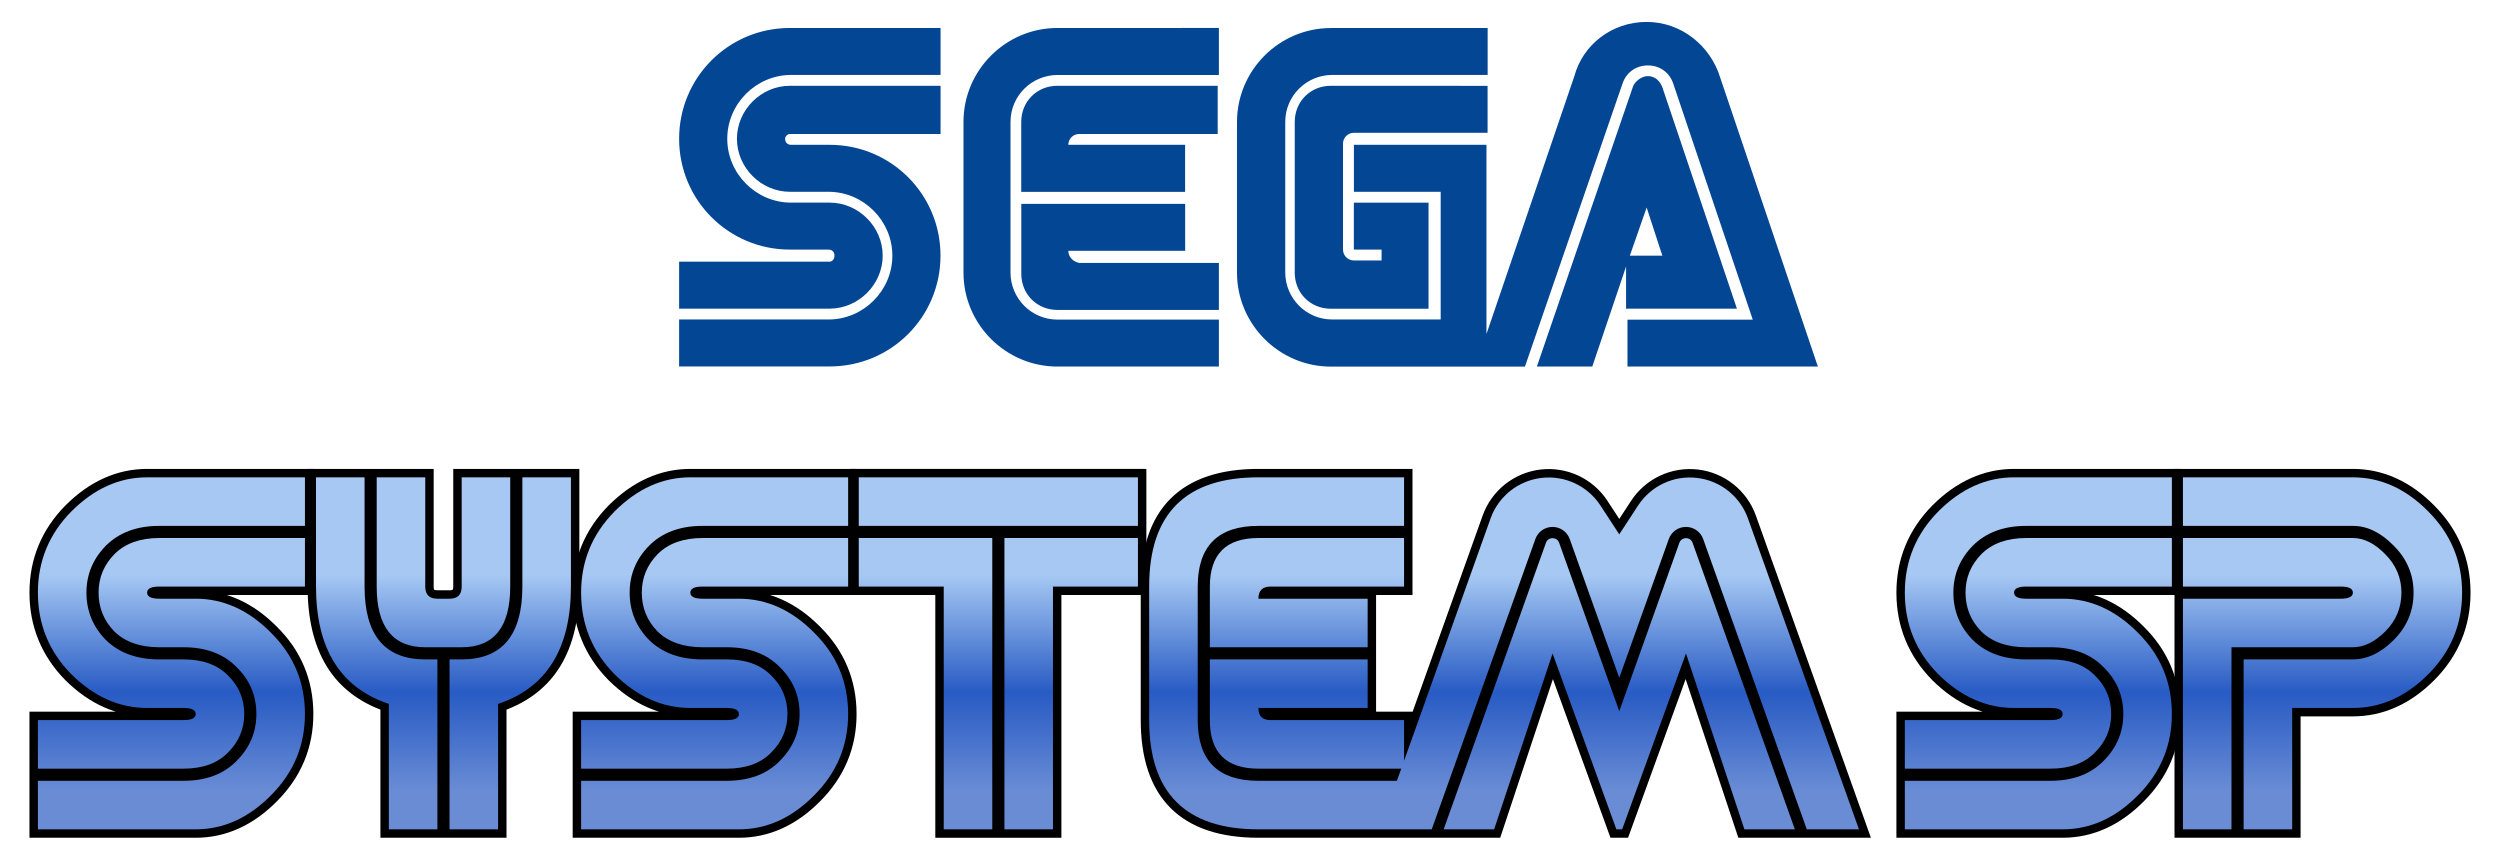
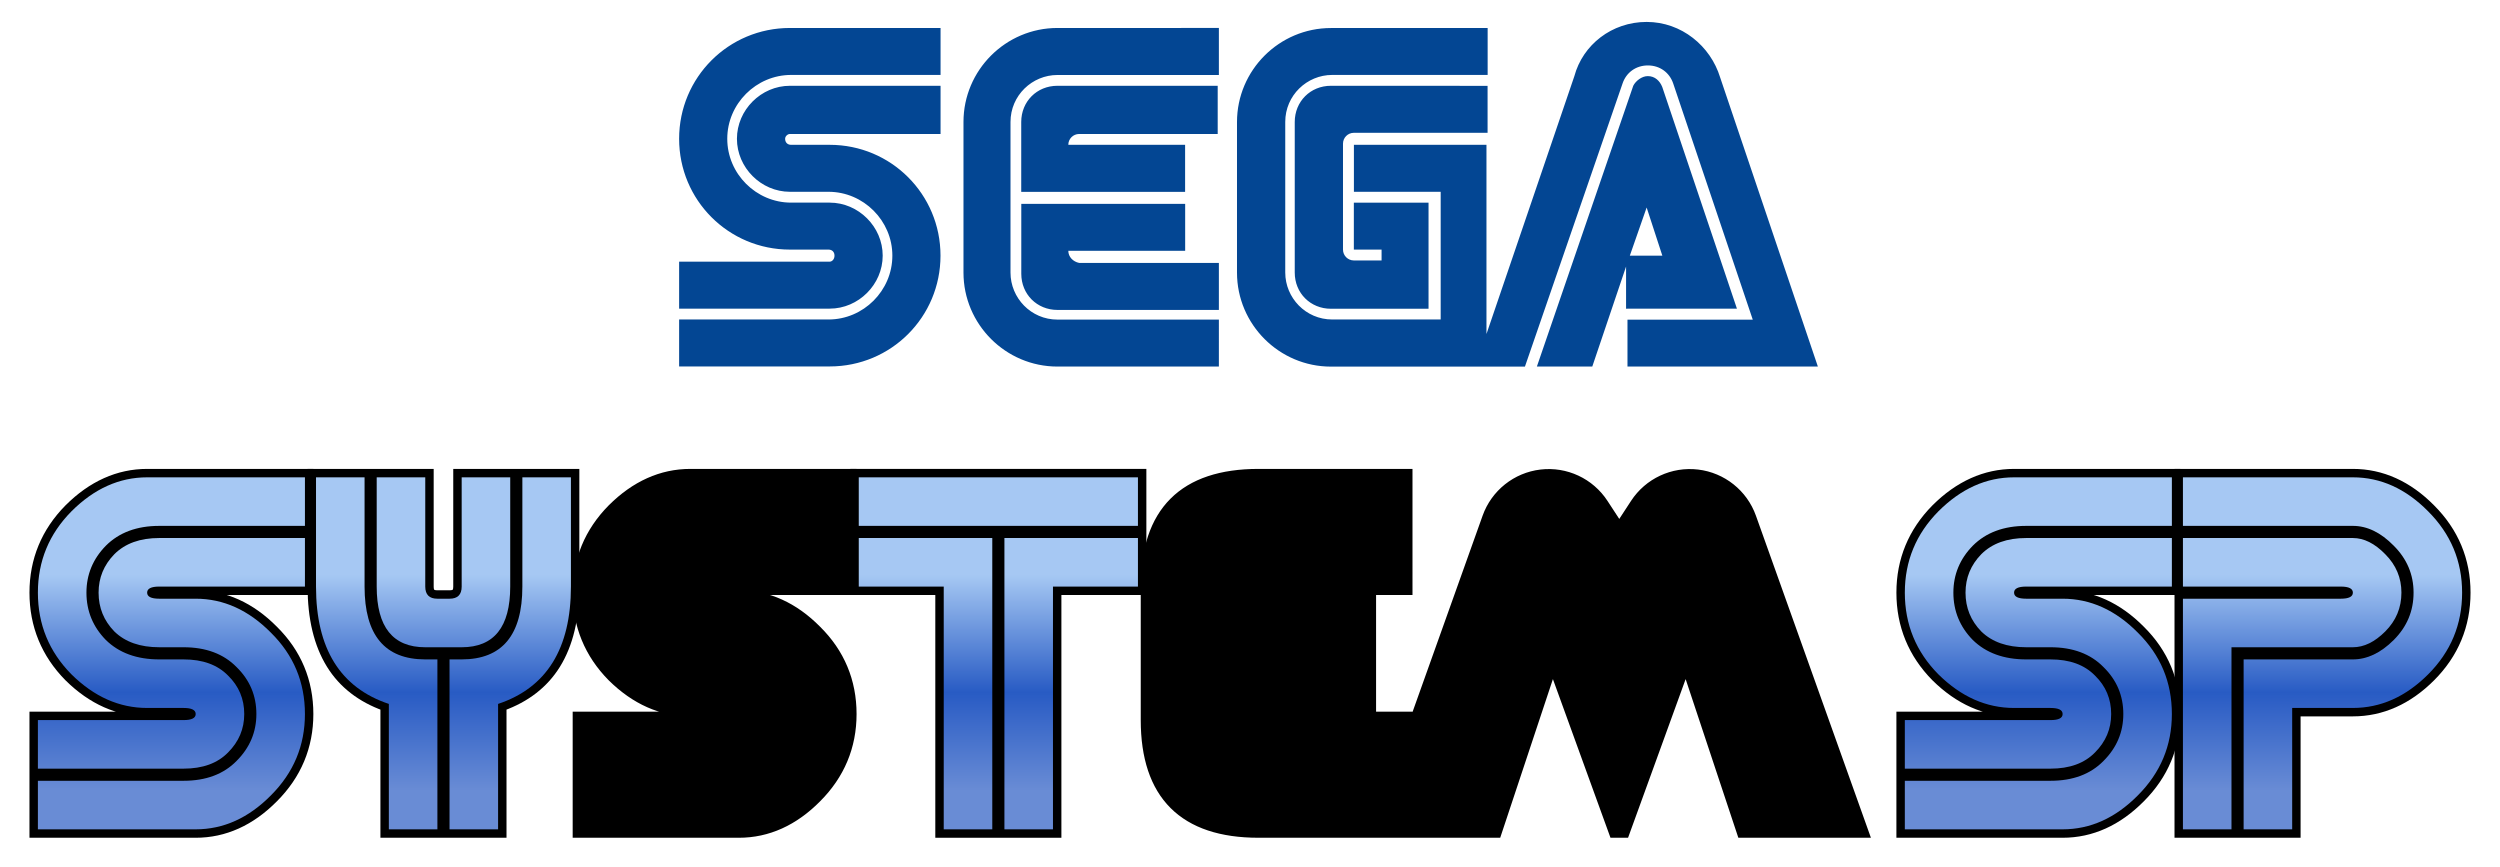
<svg xmlns="http://www.w3.org/2000/svg" xmlns:ns1="http://www.inkscape.org/namespaces/inkscape" xmlns:ns2="http://sodipodi.sourceforge.net/DTD/sodipodi-0.dtd" xmlns:xlink="http://www.w3.org/1999/xlink" width="890.73mm" height="308.986mm" viewBox="0 0 890.73 308.986" version="1.1" id="svg1" ns1:version="1.4 (86a8ad7, 2024-10-11)" xml:space="preserve" ns2:docname="systemsp.svg">
  <ns2:namedview id="namedview1" pagecolor="#ffffff" bordercolor="#000000" borderopacity="0.25" ns1:showpageshadow="2" ns1:pageopacity="0.0" ns1:pagecheckerboard="true" ns1:deskcolor="#d1d1d1" ns1:document-units="mm" ns1:zoom="0.58236858" ns1:cx="1734.2968" ns1:cy="679.12317" ns1:window-width="3840" ns1:window-height="2066" ns1:window-x="-11" ns1:window-y="-11" ns1:window-maximized="1" ns1:current-layer="svg1" />
  <defs id="defs1">
    <linearGradient id="linearGradient66" ns1:collect="always">
      <stop style="stop-color:#a6c8f3;stop-opacity:1;" offset="0" id="stop64" />
      <stop style="stop-color:#285bc3;stop-opacity:1;" offset="0.493" id="stop65" />
      <stop style="stop-color:#285bc3;stop-opacity:1;" offset="0.662" id="stop67" />
      <stop style="stop-color:#698cd5;stop-opacity:1;" offset="1" id="stop66" />
    </linearGradient>
    <linearGradient id="linearGradient36" ns1:collect="always">
      <stop style="stop-color:#a6c8f3;stop-opacity:1;" offset="0" id="stop36" />
      <stop style="stop-color:#285bc4;stop-opacity:1;" offset="0.545" id="stop38" />
      <stop style="stop-color:#698cd5;stop-opacity:1;" offset="1" id="stop37" />
    </linearGradient>
    <marker id="DistanceX" orient="auto" refX="0" refY="0" style="overflow:visible">
-       <path d="M 3,-3 -3,3 M 0,-5 V 5" style="stroke:#000000;stroke-width:0.5" id="path1" />
-     </marker>
+       </marker>
    <pattern id="Hatch" patternUnits="userSpaceOnUse" width="8" height="8" x="0" y="0">
      <path d="M8 4 l-4,4" stroke="#000000" stroke-width="0.25" linecap="square" id="path2" />
      <path d="M6 2 l-4,4" stroke="#000000" stroke-width="0.25" linecap="square" id="path3" />
      <path d="M4 0 l-4,4" stroke="#000000" stroke-width="0.25" linecap="square" id="path4" />
    </pattern>
    <symbol id="*Model_Space" />
    <symbol id="*Paper_Space" />
    <symbol id="*Paper_Space0" />
    <linearGradient ns1:collect="always" xlink:href="#linearGradient66" id="linearGradient37" x1="434.381" y1="34.757" x2="434.381" y2="111.644" gradientUnits="userSpaceOnUse" />
    <linearGradient ns1:collect="always" xlink:href="#linearGradient36" id="linearGradient58" gradientUnits="userSpaceOnUse" x1="434.381" y1="34.757" x2="434.381" y2="111.644" />
    <linearGradient ns1:collect="always" xlink:href="#linearGradient36" id="linearGradient59" gradientUnits="userSpaceOnUse" x1="434.381" y1="34.757" x2="434.381" y2="111.644" />
    <linearGradient ns1:collect="always" xlink:href="#linearGradient36" id="linearGradient60" gradientUnits="userSpaceOnUse" x1="434.381" y1="34.757" x2="434.381" y2="111.644" />
    <linearGradient ns1:collect="always" xlink:href="#linearGradient36" id="linearGradient61" gradientUnits="userSpaceOnUse" x1="434.381" y1="34.757" x2="434.381" y2="111.644" />
    <linearGradient ns1:collect="always" xlink:href="#linearGradient36" id="linearGradient62" gradientUnits="userSpaceOnUse" x1="434.381" y1="34.757" x2="434.381" y2="111.644" />
    <linearGradient ns1:collect="always" xlink:href="#linearGradient36" id="linearGradient63" gradientUnits="userSpaceOnUse" x1="434.381" y1="34.757" x2="434.381" y2="111.644" />
    <linearGradient ns1:collect="always" xlink:href="#linearGradient36" id="linearGradient64" gradientUnits="userSpaceOnUse" x1="434.381" y1="34.757" x2="434.381" y2="111.644" />
  </defs>
  <g id="g44" ns1:label="SystemSP_OutlineOuter" style="display:none;fill:#ffffff;fill-opacity:1;stroke:#ffffff;stroke-width:24;stroke-linecap:round;stroke-linejoin:round;stroke-miterlimit:0;stroke-dasharray:none;stroke-opacity:1" transform="translate(13.5,170.068)">
-     <path id="path57" style="-inkscape-font-specification:NiseSega;stroke:none;paint-order:fill markers stroke" d="m 38.924,-13.5 c -12.862,0 -24.95,5.506 -34.732,14.576 L 4.852,0.689 A 12.001,12.001 0 0 0 2.396,2.596 12.001,12.001 0 0 0 0.539,5.002 L 1.121,4.004 C -8.273,14.161 -13.5,27.228 -13.5,41.086 c 0,11.838 3.785,23.086 10.685,32.455 A 12.001,12.001 0 0 0 -13.5,84.996 v 20.564 0.793 20.564 A 12.001,12.001 0 0 0 -1.5,138.918 h 57.723 c 13.6,0 26.419,-6.023 36.381,-16.09 10.304,-10.316 16.041,-23.986 16.041,-38.494 0,-11.843 -3.839,-23.087 -10.816,-32.4 A 12.001,12.001 0 0 0 108.645,40.424 V 19.858 19.064 -1.5 A 12.001,12.001 0 0 0 96.644,-13.5 Z m 53.599,59.256 0.1,0.098 c -0.014,-0.014 -0.031,-0.025 -0.045,-0.039 -0.019,-0.019 -0.036,-0.039 -0.055,-0.058 z M 1.522,78.756 c 0.289,0.306 0.545,0.637 0.842,0.937 L 1.809,79.139 Z" ns1:label="S" />
    <path id="path55" style="-inkscape-font-specification:NiseSega;stroke:none;paint-order:fill markers stroke" d="M 97.594,-13.5 A 12.001,12.001 0 0 0 85.594,-1.5 V 38.924 c 0,12.812 2.505,24.466 8.515,34.149 4.289,6.911 10.354,12.385 17.432,16.312 v 37.533 a 12.001,12.001 0 0 0 12,12 h 21.625 1.32 18.979 a 12.001,12.001 0 0 0 12,-12 V 89.385 c 7.078,-3.928 13.142,-9.401 17.431,-16.312 6.009,-9.682 8.518,-21.336 8.518,-34.149 V -1.5 a 12.001,12.001 0 0 0 -12,-12 h -19.507 -0.793 -21.623 a 12.001,12.001 0 0 0 -4.986,2.067 12.001,12.001 0 0 0 -4.988,-2.067 h -21.623 -0.793 z" ns1:label="Y" />
-     <path id="path53" style="-inkscape-font-specification:NiseSega;stroke:none;paint-order:fill markers stroke" d="m 232.465,-13.5 c -12.793,0 -24.817,5.457 -34.573,14.439 l 0.969,-0.51 a 12.001,12.001 0 0 0 -2.928,2.168 12.001,12.001 0 0 0 -1.978,2.623 l 0.629,-1.131 c -9.345,10.145 -14.545,23.176 -14.545,36.996 0,11.838 3.788,23.084 10.687,32.453 a 12.001,12.001 0 0 0 -10.687,11.457 v 20.564 0.793 20.564 a 12.001,12.001 0 0 0 12,12 h 57.723 c 13.603,0 26.425,-6.026 36.388,-16.098 10.299,-10.316 16.035,-23.982 16.035,-38.487 0,-11.843 -3.839,-23.087 -10.816,-32.4 A 12.001,12.001 0 0 0 302.185,40.424 V 19.858 19.064 -1.5 A 12.001,12.001 0 0 0 290.186,-13.5 Z m 53.599,59.256 0.1,0.098 c -0.014,-0.014 -0.031,-0.025 -0.045,-0.039 -0.019,-0.019 -0.036,-0.039 -0.055,-0.058 z m -91.049,32.949 c 0.305,0.323 0.573,0.671 0.887,0.988 a 12.001,12.001 0 0 0 0.08,0.078 12.001,12.001 0 0 0 0.025,0.029 l -0.635,-0.602 z m 1.014,1.117 c 0.009,0.009 0.02,0.014 0.029,0.023 a 12.001,12.001 0 0 0 0.115,0.113 z" ns1:label="S" />
+     <path id="path53" style="-inkscape-font-specification:NiseSega;stroke:none;paint-order:fill markers stroke" d="m 232.465,-13.5 c -12.793,0 -24.817,5.457 -34.573,14.439 l 0.969,-0.51 a 12.001,12.001 0 0 0 -2.928,2.168 12.001,12.001 0 0 0 -1.978,2.623 l 0.629,-1.131 c -9.345,10.145 -14.545,23.176 -14.545,36.996 0,11.838 3.788,23.084 10.687,32.453 a 12.001,12.001 0 0 0 -10.687,11.457 a 12.001,12.001 0 0 0 12,12 h 57.723 c 13.603,0 26.425,-6.026 36.388,-16.098 10.299,-10.316 16.035,-23.982 16.035,-38.487 0,-11.843 -3.839,-23.087 -10.816,-32.4 A 12.001,12.001 0 0 0 302.185,40.424 V 19.858 19.064 -1.5 A 12.001,12.001 0 0 0 290.186,-13.5 Z m 53.599,59.256 0.1,0.098 c -0.014,-0.014 -0.031,-0.025 -0.045,-0.039 -0.019,-0.019 -0.036,-0.039 -0.055,-0.058 z m -91.049,32.949 c 0.305,0.323 0.573,0.671 0.887,0.988 a 12.001,12.001 0 0 0 0.08,0.078 12.001,12.001 0 0 0 0.025,0.029 l -0.635,-0.602 z m 1.014,1.117 c 0.009,0.009 0.02,0.014 0.029,0.023 a 12.001,12.001 0 0 0 0.115,0.113 z" ns1:label="S" />
    <path id="path51" style="-inkscape-font-specification:NiseSega;stroke:none;paint-order:fill markers stroke" d="m 290.969,-13.5 a 12.001,12.001 0 0 0 -12,12 v 21.623 0.793 19.508 a 12.001,12.001 0 0 0 12,12 h 18.273 v 74.494 a 12.001,12.001 0 0 0 12,12 h 21.625 0.793 19.506 a 12.001,12.001 0 0 0 12,-12 V 52.424 h 18.273 A 12.001,12.001 0 0 0 405.44,40.424 V 20.916 20.123 -1.5 A 12.001,12.001 0 0 0 393.439,-13.5 Z" ns1:label="T" />
    <path id="path49" style="-inkscape-font-specification:NiseSega;stroke:none;paint-order:fill markers stroke" d="m 434.861,-13.5 c -15.238,0 -29.063,4.006 -38.74,13.683 C 386.444,9.86 382.437,23.685 382.437,38.924 v 47.572 c 0,15.238 4.008,29.06 13.684,38.737 9.677,9.677 23.502,13.685 38.74,13.685 h 43.172 8.725 10.389 0.523 22.255 a 12.001,12.001 0 0 0 11.389,-8.217 l 8.91,-26.82 9.846,27.131 a 12.001,12.001 0 0 0 11.279,7.907 h 4.163 a 12.001,12.001 0 0 0 11.279,-7.907 l 9.848,-27.133 8.908,26.822 a 12.001,12.001 0 0 0 11.389,8.217 h 22.254 4.23 17.537 a 12.001,12.001 0 0 0 11.301,-16.035 L 622.002,10.117 c -4.525,-12.674 -15.893,-21.734 -29.258,-23.316 -10.948,-1.296 -21.712,2.662 -29.313,10.308 -7.601,-7.646 -18.366,-11.605 -29.314,-10.308 -13.365,1.583 -24.733,10.64 -29.258,23.316 L 500.258,23.008 V 20.916 20.123 -1.5 A 12.001,12.001 0 0 0 488.258,-13.5 Z m 55.156,65.196 -2.733,7.652 v -6.924 h 0.973 a 12.001,12.001 0 0 0 1.76,-0.728 z" ns1:label="EM" />
    <path id="path47" style="-inkscape-font-specification:NiseSega;stroke:none;paint-order:fill markers stroke" d="m 704.098,-13.5 c -12.792,0 -24.812,5.455 -34.566,14.435 l 0.963,-0.505 a 12.001,12.001 0 0 0 -2.926,2.168 12.001,12.001 0 0 0 -1.98,2.623 l 0.625,-1.125 c -9.341,10.145 -14.539,23.173 -14.539,36.99 0,11.838 3.785,23.086 10.685,32.455 a 12.001,12.001 0 0 0 -10.685,11.455 v 20.564 0.793 20.564 a 12.001,12.001 0 0 0 12,12 h 57.723 c 13.603,0 26.425,-6.026 36.388,-16.098 10.299,-10.316 16.034,-23.982 16.034,-38.487 0,-11.843 -3.839,-23.087 -10.816,-32.4 a 12.001,12.001 0 0 0 10.816,-11.51 V 19.858 19.064 -1.5 a 12.001,12.001 0 0 0 -12,-12 z m 53.601,59.256 0.098,0.098 c -0.012,-0.012 -0.026,-0.019 -0.037,-0.031 -0.021,-0.021 -0.039,-0.045 -0.06,-0.067 z m -91.056,32.94 c 0.307,0.326 0.578,0.678 0.895,0.998 a 12.001,12.001 0 0 0 0.082,0.082 12.001,12.001 0 0 0 0.031,0.035 c 0.011,0.011 0.024,0.019 0.035,0.029 a 12.001,12.001 0 0 0 0.121,0.119 l -0.156,-0.148 -0.644,-0.611 z" ns1:label="S" />
    <path id="path45" style="-inkscape-font-specification:NiseSega;stroke:none;paint-order:fill markers stroke" d="m 762.762,-13.5 a 12.001,12.001 0 0 0 -12,12 v 19.506 0.793 22.949 0.793 84.377 a 12.001,12.001 0 0 0 12,12 h 21.623 1.322 18.976 a 12.001,12.001 0 0 0 12,-12 V 95.67 h 8.125 c 13.57,0 26.38,-5.941 36.359,-15.92 10.338,-10.338 16.063,-24.076 16.063,-38.664 0,-14.505 -5.733,-28.172 -16.033,-38.488 -9.963,-10.071 -22.785,-16.098 -36.388,-16.098 z" ns1:label="P" />
  </g>
  <g id="g21" ns1:label="SystemSP_OutlineInner" style="display:inline;fill:#000000;fill-opacity:1;stroke:#000000;stroke-width:5;stroke-dasharray:none" transform="translate(13.5,170.068)">
    <path id="path22" style="-inkscape-font-specification:NiseSega;display:inline;fill:#000000;fill-opacity:1;stroke:#000000;stroke-width:3;stroke-linecap:square;stroke-miterlimit:8;stroke-dasharray:none;stroke-opacity:1;paint-order:fill markers stroke" d="m 38.924,-1.5 c -10.307,0 -19.73,4.259 -28.019,12.549 l -0.002,0.004 -0.004,0.002 C 2.677,19.375 -1.5,29.487 -1.5,41.086 c 0,11.692 4.175,21.851 12.399,30.174 l 0.006,0.006 0.006,0.008 c 8.291,8.192 17.711,12.396 28.013,12.396 h 12.973 c 1.317,0 2.211,0.201 2.574,0.383 0.363,0.182 0.252,0.06 0.252,0.281 0,0.221 0.111,0.098 -0.252,0.28 -0.363,0.182 -1.257,0.383 -2.574,0.383 H -1.5 v 20.565 0.792 20.565 H 56.222 c 10.304,0 19.68,-4.26 27.873,-12.549 8.319,-8.319 12.549,-18.432 12.549,-30.035 0,-11.696 -4.229,-21.816 -12.555,-30.043 C 75.898,46.007 66.524,41.748 56.222,41.748 H 43.248 c -1.317,0 -2.209,-0.201 -2.572,-0.382 -0.363,-0.182 -0.252,-0.059 -0.252,-0.28 0,-0.221 -0.111,-0.1 0.252,-0.281 0.363,-0.182 1.256,-0.381 2.572,-0.381 H 96.645 V 19.857 19.064 -1.5 Z" ns1:label="S" />
    <path id="path24" style="-inkscape-font-specification:NiseSega;fill:#000000;fill-opacity:1;stroke:#000000;stroke-width:3;stroke-linecap:square;stroke-miterlimit:8;stroke-dasharray:none;stroke-opacity:1;paint-order:fill markers stroke" d="M 97.594,-1.5 V 38.924 c 0,11.248 2.199,20.551 6.711,27.821 4.328,6.974 10.841,11.954 19.236,14.978 v 45.195 h 21.625 1.32 18.979 V 81.723 c 8.395,-3.024 14.908,-8.005 19.237,-14.978 4.512,-7.27 6.713,-16.573 6.713,-27.821 V -1.5 H 171.906 171.113 149.49 V 38.924 c 0,1.192 -0.275,1.815 -0.642,2.182 -0.367,0.367 -0.99,0.642 -2.182,0.642 h -4.326 c -1.192,0 -1.814,-0.275 -2.181,-0.642 -0.367,-0.367 -0.643,-0.99 -0.643,-2.182 V -1.5 h -21.623 -0.792 z" ns1:label="Y" />
    <path id="path36" style="-inkscape-font-specification:NiseSega;display:inline;fill:#000000;fill-opacity:1;stroke:#000000;stroke-width:3;stroke-linecap:square;stroke-miterlimit:8;stroke-dasharray:none;stroke-opacity:1;paint-order:fill markers stroke" d="m 232.464,-1.5 c -10.307,0 -19.73,4.259 -28.019,12.549 l -0.002,0.004 -0.004,0.002 C 196.217,19.375 192.04,29.487 192.04,41.086 c 0,11.692 4.175,21.851 12.399,30.174 l 0.006,0.006 0.006,0.008 c 8.291,8.192 17.711,12.396 28.013,12.396 h 12.973 c 1.317,0 2.211,0.201 2.574,0.383 0.363,0.182 0.252,0.06 0.252,0.281 0,0.221 0.111,0.098 -0.252,0.28 -0.363,0.182 -1.257,0.383 -2.574,0.383 H 192.04 v 20.565 0.792 20.565 h 57.723 c 10.304,0 19.68,-4.26 27.873,-12.549 8.319,-8.319 12.549,-18.432 12.549,-30.035 0,-11.696 -4.229,-21.816 -12.555,-30.043 -8.192,-8.285 -17.566,-12.543 -27.868,-12.543 h -12.974 c -1.317,0 -2.209,-0.201 -2.572,-0.382 -0.363,-0.182 -0.252,-0.059 -0.252,-0.28 0,-0.221 -0.111,-0.1 0.252,-0.281 0.363,-0.182 1.256,-0.381 2.572,-0.381 h 53.397 V 19.857 19.064 -1.5 Z" ns1:label="S" />
    <path id="path28" style="-inkscape-font-specification:NiseSega;fill:#000000;fill-opacity:1;stroke:#000000;stroke-width:3;stroke-linecap:square;stroke-miterlimit:8;stroke-dasharray:none;stroke-opacity:1;paint-order:fill markers stroke" d="m 290.969,-1.5 v 21.623 0.793 19.508 h 30.274 v 86.494 h 21.625 0.792 19.506 V 40.424 h 30.274 V 20.916 20.123 -1.5 Z" ns1:label="T" />
    <path id="path30" style="-inkscape-font-specification:NiseSega;fill:#000000;fill-opacity:1;stroke:#000000;stroke-width:3;stroke-linecap:square;stroke-miterlimit:8;stroke-dasharray:none;stroke-opacity:1;paint-order:fill markers stroke" d="m 434.861,-1.5 c -13.224,0 -23.413,3.329 -30.254,10.17 -6.841,6.841 -10.17,17.03 -10.17,30.254 v 47.572 c 0,13.224 3.329,23.411 10.17,30.252 6.841,6.841 17.03,10.17 30.254,10.17 h 43.172 8.725 10.389 0.523 22.256 l 19.799,-59.597 21.625,59.597 h 4.162 l 21.629,-59.597 19.795,59.597 h 22.254 4.231 17.536 L 610.701,14.152 C 607.701,5.749 600.195,-0.234 591.334,-1.283 582.473,-2.332 573.774,1.731 568.894,9.201 L 563.432,17.566 557.967,9.201 C 553.087,1.731 544.39,-2.332 535.529,-1.283 526.668,-0.234 519.16,5.749 516.16,14.152 L 488.258,92.314 V 84.996 H 439.186 c -1.192,0 -1.815,-0.275 -2.182,-0.642 -0.16,-0.16 -0.291,-0.4 -0.401,-0.684 H 475.285 V 62.047 60.725 41.748 h -38.682 c 0.11,-0.284 0.24,-0.523 0.401,-0.683 0.367,-0.367 0.99,-0.641 2.182,-0.641 h 49.072 V 20.916 20.123 -1.5 Z" ns2:nodetypes="ssssssccccccccccccccscccscccssccccccssccccs" ns1:label="EM" />
    <path id="path35" style="-inkscape-font-specification:NiseSega;display:inline;fill:#000000;fill-opacity:1;stroke:#000000;stroke-width:3;stroke-linecap:square;stroke-miterlimit:8;stroke-dasharray:none;stroke-opacity:1;paint-order:fill markers stroke" d="m 704.098,-1.5 c -10.307,0 -19.73,4.259 -28.019,12.549 l -0.002,0.004 -0.004,0.002 c -8.222,8.321 -12.399,18.432 -12.399,30.031 0,11.692 4.175,21.851 12.399,30.174 l 0.006,0.006 0.006,0.008 c 8.291,8.192 17.711,12.396 28.013,12.396 h 12.973 c 1.317,0 2.211,0.201 2.574,0.383 0.363,0.182 0.252,0.06 0.252,0.281 0,0.221 0.111,0.098 -0.252,0.28 -0.363,0.182 -1.257,0.383 -2.574,0.383 H 663.674 v 20.565 0.792 20.565 h 57.723 c 10.304,0 19.68,-4.26 27.873,-12.549 8.319,-8.319 12.549,-18.432 12.549,-30.035 0,-11.696 -4.229,-21.816 -12.555,-30.043 -8.192,-8.285 -17.566,-12.543 -27.868,-12.543 h -12.974 c -1.317,0 -2.209,-0.201 -2.572,-0.382 -0.363,-0.182 -0.252,-0.059 -0.252,-0.28 0,-0.221 -0.111,-0.1 0.252,-0.281 0.363,-0.182 1.256,-0.381 2.572,-0.381 h 53.397 V 19.857 19.064 -1.5 Z" ns1:label="S" />
    <path id="path34" style="-inkscape-font-specification:NiseSega;fill:#000000;fill-opacity:1;stroke:#000000;stroke-width:3;stroke-linecap:square;stroke-miterlimit:8;stroke-dasharray:none;stroke-opacity:1;paint-order:fill markers stroke" d="m 762.762,-1.5 v 19.506 0.793 22.949 0.793 84.377 h 21.623 1.321 18.977 V 83.67 h 20.125 c 10.302,0 19.677,-4.208 27.873,-12.404 8.321,-8.321 12.549,-18.483 12.549,-30.18 0,-11.603 -4.23,-21.718 -12.549,-30.037 -8.193,-8.289 -17.57,-12.549 -27.873,-12.549 z" ns2:nodetypes="ccccccccccssscsc" ns1:label="P" />
  </g>
  <g id="g15" ns1:label="SystemSP" style="display:inline;fill:url(#linearGradient37);stroke:none;stroke-width:1;stroke-linecap:square;stroke-linejoin:miter;stroke-dasharray:none;stroke-opacity:1" transform="translate(13.5,170.068)">
    <path d="M 0,41.085 Q 0,24.219 11.965,12.109 24.075,0 38.923,0 h 56.222 v 17.299 h -51.897 q -11.965,0 -19.029,7.064 -6.92,7.064 -6.92,16.722 0,9.803 6.92,16.867 7.064,6.92 19.029,6.92 h 8.65 q 10.235,0 15.858,5.766 5.766,5.622 5.766,13.695 0,7.929 -5.766,13.695 -5.622,5.766 -15.858,5.766 H 0 v -17.299 h 51.897 q 4.325,0 4.325,-2.162 0,-2.162 -4.325,-2.162 H 38.923 q -14.848,0 -26.958,-11.965 Q 0,58.096 0,41.085 Z m 21.624,0 q 0,-7.929 5.622,-13.695 5.766,-5.766 16.002,-5.766 h 51.897 v 17.299 h -51.897 q -4.325,0 -4.325,2.162 0,2.162 4.325,2.162 h 12.974 q 14.848,0 26.814,12.109 12.109,11.965 12.109,28.976 0,16.867 -12.109,28.976 -11.965,12.109 -26.814,12.109 H 0 v -17.299 h 51.897 q 11.965,0 18.885,-7.064 7.064,-7.064 7.064,-16.722 0,-9.803 -7.064,-16.722 -6.92,-7.064 -18.885,-7.064 h -8.65 q -10.235,0 -16.002,-5.622 -5.622,-5.766 -5.622,-13.839 z" id="text1" style="font-size:147.619px;line-height:0;font-family:NiseSega;-inkscape-font-specification:NiseSega;letter-spacing:0px;word-spacing:0px;fill:url(#linearGradient58);stroke:none;stroke-width:1;stroke-linecap:square;stroke-linejoin:miter;stroke-miterlimit:8;stroke-dasharray:none;stroke-opacity:1;paint-order:fill markers stroke" ns1:label="S" aria-label="S" />
    <path d="M 172.614,38.923 V 0 h 17.299 v 38.923 q 0,33.157 -25.949,41.806 v 44.689 H 146.665 V 64.872 h 4.325 q 21.624,0 21.624,-25.949 z m -73.521,0 V 0 h 17.299 v 38.923 q 0,25.949 21.624,25.949 h 4.325 v 60.547 h -17.299 V 80.729 Q 99.093,72.08 99.093,38.923 Z m 69.196,0 q 0,21.624 -17.299,21.624 h -12.974 q -17.299,0 -17.299,-21.624 V 0 h 17.299 v 38.923 q 0,4.325 4.325,4.325 h 4.325 q 4.325,0 4.325,-4.325 V 0 h 17.299 z" id="text1-8" style="font-size:147.619px;line-height:0;font-family:NiseSega;-inkscape-font-specification:NiseSega;letter-spacing:0px;word-spacing:0px;fill:url(#linearGradient59);stroke:none;stroke-width:1;stroke-linecap:square;stroke-linejoin:miter;stroke-miterlimit:8;stroke-dasharray:none;stroke-opacity:1;paint-order:fill markers stroke" ns1:label="Y" aria-label="Y" />
-     <path d="m 193.541,41.085 q 0,-16.867 11.965,-28.976 Q 217.615,0 232.464,0 h 56.222 v 17.299 h -51.897 q -11.965,0 -19.029,7.064 -6.92,7.064 -6.92,16.722 0,9.803 6.92,16.867 7.064,6.92 19.029,6.92 h 8.65 q 10.235,0 15.858,5.766 5.766,5.622 5.766,13.695 0,7.929 -5.766,13.695 -5.622,5.766 -15.858,5.766 h -51.897 v -17.299 h 51.897 q 4.325,0 4.325,-2.162 0,-2.162 -4.325,-2.162 h -12.974 q -14.848,0 -26.958,-11.965 -11.965,-12.109 -11.965,-29.12 z m 21.624,0 q 0,-7.929 5.622,-13.695 5.766,-5.766 16.002,-5.766 h 51.897 v 17.299 h -51.897 q -4.325,0 -4.325,2.162 0,2.162 4.325,2.162 h 12.974 q 14.848,0 26.814,12.109 12.109,11.965 12.109,28.976 0,16.867 -12.109,28.976 -11.965,12.109 -26.814,12.109 h -56.222 v -17.299 h 51.897 q 11.965,0 18.885,-7.064 7.064,-7.064 7.064,-16.722 0,-9.803 -7.064,-16.722 -6.92,-7.064 -18.885,-7.064 h -8.65 q -10.235,0 -16.002,-5.622 -5.622,-5.766 -5.622,-13.839 z" id="text1-5" style="font-size:147.619px;line-height:0;font-family:NiseSega;-inkscape-font-specification:NiseSega;letter-spacing:0px;word-spacing:0px;fill:url(#linearGradient60);stroke:none;stroke-width:1;stroke-linecap:square;stroke-linejoin:miter;stroke-miterlimit:8;stroke-dasharray:none;stroke-opacity:1;paint-order:fill markers stroke" ns1:label="S" aria-label="S" />
    <path d="m 292.47,0 v 17.299 h 99.47 V 0 Z m 0,21.624 v 17.299 h 30.273 v 86.496 h 17.299 V 21.624 Z m 51.897,103.795 h 17.299 V 38.923 h 30.273 v -17.299 h -47.573 z" id="text1-2" style="font-size:147.619px;line-height:0;font-family:NiseSega;-inkscape-font-specification:NiseSega;letter-spacing:0px;word-spacing:0px;fill:url(#linearGradient61);stroke:none;stroke-width:1;stroke-linecap:square;stroke-linejoin:miter;stroke-miterlimit:8;stroke-dasharray:none;stroke-opacity:1;paint-order:fill markers stroke" ns1:label="T" aria-label="T" />
-     <path id="text1-6" style="font-size:147.619px;line-height:0;font-family:NiseSega;-inkscape-font-specification:NiseSega;letter-spacing:0px;word-spacing:0px;fill:url(#linearGradient62);stroke:none;stroke-width:1;stroke-linecap:square;stroke-linejoin:miter;stroke-miterlimit:8;stroke-dasharray:none;stroke-opacity:1;paint-order:fill markers stroke" ns1:label="EM" d="m 434.861,0 c -25.949,0 -38.923,12.975 -38.923,38.923 v 47.572 c 0,25.949 12.975,38.923 38.923,38.923 h 43.172 8.725 9.854 l 36.925,-103.436 c 0.924,-2.587 3.374,-4.315 6.122,-4.315 2.747,0 5.198,1.728 6.122,4.315 l 17.651,49.44 17.648,-49.44 c 0.924,-2.587 3.374,-4.315 6.122,-4.315 2.747,0 5.198,1.728 6.122,4.315 l 36.925,103.436 h 18.582 L 609.289,14.657 C 606.48,6.787 599.455,1.188 591.157,0.206 c -8.298,-0.983 -16.436,2.821 -21.006,9.816 l -6.718,10.289 -6.721,-10.289 c -4.57,-6.996 -12.708,-10.799 -21.006,-9.816 -8.298,0.983 -15.324,6.582 -18.133,14.451 L 486.758,100.977 V 86.495 h -47.572 c -2.883,0 -4.325,-1.442 -4.325,-4.325 h 38.923 V 64.871 h -56.222 v 21.624 c 0,11.533 5.766,17.299 17.299,17.299 h 50.891 l -1.544,4.325 h -49.347 c -14.416,0 -21.624,-7.208 -21.624,-21.624 v -47.572 c 0,-14.416 7.208,-21.624 21.624,-21.624 H 486.758 V 0 Z m 0,21.624 c -11.533,0 -17.299,5.766 -17.299,17.299 v 21.623 h 56.222 V 43.248 h -38.923 c 0,-2.883 1.442,-4.325 4.325,-4.325 H 486.758 V 21.624 Z m 104.799,0.044 c -0.98,0 -1.959,0.553 -2.354,1.659 L 500.863,125.419 H 518.844 L 539.662,62.751 562.4,125.419 h 2.061 L 587.202,62.751 608.017,125.419 h 17.983 L 589.556,23.328 c -0.79,-2.213 -3.92,-2.213 -4.709,0 L 563.432,83.32 542.014,23.328 c -0.395,-1.106 -1.374,-1.659 -2.354,-1.659 z" />
    <path d="m 665.175,41.085 q 0,-16.867 11.965,-28.976 Q 689.249,0 704.098,0 h 56.222 v 17.299 h -51.897 q -11.965,0 -19.029,7.064 -6.92,7.064 -6.92,16.722 0,9.803 6.92,16.867 7.064,6.92 19.029,6.92 h 8.65 q 10.235,0 15.858,5.766 5.766,5.622 5.766,13.695 0,7.929 -5.766,13.695 -5.622,5.766 -15.858,5.766 h -51.897 v -17.299 h 51.897 q 4.325,0 4.325,-2.162 0,-2.162 -4.325,-2.162 h -12.974 q -14.848,0 -26.958,-11.965 -11.965,-12.109 -11.965,-29.12 z m 21.624,0 q 0,-7.929 5.622,-13.695 5.766,-5.766 16.002,-5.766 h 51.897 v 17.299 h -51.897 q -4.325,0 -4.325,2.162 0,2.162 4.325,2.162 h 12.974 q 14.848,0 26.814,12.109 12.109,11.965 12.109,28.976 0,16.867 -12.109,28.976 -11.965,12.109 -26.814,12.109 h -56.222 v -17.299 h 51.897 q 11.965,0 18.885,-7.064 7.064,-7.064 7.064,-16.722 0,-9.803 -7.064,-16.722 -6.92,-7.064 -18.885,-7.064 h -8.65 q -10.235,0 -16.002,-5.622 -5.622,-5.766 -5.622,-13.839 z" id="text1-52" style="font-size:147.619px;line-height:0;font-family:NiseSega;-inkscape-font-specification:NiseSega;letter-spacing:0px;word-spacing:0px;fill:url(#linearGradient63);stroke:none;stroke-width:1;stroke-linecap:square;stroke-linejoin:miter;stroke-miterlimit:8;stroke-dasharray:none;stroke-opacity:1;paint-order:fill markers stroke" ns1:label="S" aria-label="S" />
    <path d="m 863.731,41.085 q 0,17.011 -12.109,29.12 -11.965,11.965 -26.814,11.965 h -21.624 v 43.248 H 785.885 V 64.872 h 38.923 q 7.64,0 14.56,-6.92 7.064,-7.064 7.064,-16.867 0,-9.659 -7.064,-16.722 -6.92,-7.064 -14.56,-7.064 H 764.261 V 0 h 60.547 q 14.848,0 26.814,12.109 12.109,12.109 12.109,28.976 z m -21.624,0 q 0,8.073 -5.766,13.839 -5.622,5.622 -11.533,5.622 h -43.248 v 64.872 h -17.299 V 43.248 h 56.222 q 4.325,0 4.325,-2.162 0,-2.162 -4.325,-2.162 h -56.222 v -17.299 h 60.547 q 5.911,0 11.533,5.766 5.766,5.766 5.766,13.695 z" id="text1-89" style="font-size:147.619px;line-height:0;font-family:NiseSega;-inkscape-font-specification:NiseSega;letter-spacing:0px;word-spacing:0px;fill:url(#linearGradient64);stroke:none;stroke-width:1;stroke-linecap:square;stroke-linejoin:miter;stroke-miterlimit:8;stroke-dasharray:none;stroke-opacity:1;paint-order:fill markers stroke" ns1:label="P" aria-label="P" />
  </g>
  <g id="g5" transform="matrix(6.528,0,0,6.528,3506.045,-1032.797)" ns1:label="Sega" style="display:inline">
    <g id="g30" style="display:none" transform="matrix(0.032,0,0,0.032,-529.595,158.221)" ns1:label="SEGA_Outline">
      <path class="st0" d="M 2760,123.3 C 2737.4,51.4 2669.4,0 2591.4,0 2513.3,0 2445.5,51.4 2422.8,123.3 l -59.6,176.8 V 10.2 h -312.3 c -55.5,0 -106.8,22.6 -145.9,59.6 V 10.2 h -320.6 c -59.6,0 -113,24.7 -152.1,65.8 V 10.2 h -304.1 c -129.5,0 -236.3,106.8 -236.3,236.3 0,61.7 24.7,119.2 63.7,160.4 H 891.9 V 682.3 H 1196 c 86.2,0 160.3,-45.3 203.4,-115.1 35,67.7 104.8,115.1 187,115.1 h 322.7 v -59.6 c 37,37 88.3,59.6 145.9,59.6 h 892 z" id="path20-4" style="display:inline;fill:#ffffff" ns1:label="SEGA_Outline" />
    </g>
    <g id="g2" transform="matrix(0.032,0,0,0.032,-489.476,186.146)" style="display:inline" ns1:label="SEGA">
      <path id="path21-5" style="display:inline;fill:#034693" class="st1" d="m 1320.952,-835.583 c -59.5,0 -108.901,39 -123.301,92.5 l -149.9,439.799 V -625.984 H 821.651 v 80.1 h 148 v 217.801 h -185 c -45.3,0 -80.1,-37.002 -80.1,-80.102 v -256.898 c 0,-45.3 37,-80.102 80.1,-80.102 h 265.1 v -80 H 782.551 c -88.3,0 -160.301,72.001 -160.301,160.301 v 256.9 c 0,88.3 72.001,160.299 160.301,160.299 h 330.801 l 166.5,-482.898 c 6.2,-18.5 22.599,-30.801 43.199,-30.801 20.6,0 36.999,12.301 43.199,30.801 l 135.701,402.799 h -213.701 v 79.9 h 324.701 l -166.701,-493.199 c -16.4,-53.4 -65.799,-94.5 -125.299,-94.5 z m -1461.201,10.299 c -104.8,0 -189,84.3 -189,189 0,104.7 84.3,189 189,189 h 65.801 c 6.2,0 10.199,4.101 10.199,10.201 0.1,6.2 -4.099,10.398 -8.299,10.398 H -329.249 v 80.102 h 256.801 c 49.2,0 90.4,-41.2 90.4,-90.4 0,-49.2 -41.2,-90.4 -90.4,-90.4 h -65.801 c -59.6,0 -108.898,-49.2 -108.898,-108.9 0,-59.7 49.298,-108.9 108.898,-108.9 h 254.9 v -80.1 z m 456.301,0 c -88.3,0 -160.301,72.001 -160.301,160.301 v 256.9 c 0,88.3 72.001,160.299 160.301,160.299 h 275.301 V -327.884 h -275.301 c -45.3,0 -80.1,-37 -80.1,-80.1 v -257 c 0,-45.3 37,-80.1 80.1,-80.1 h 275.301 v -80.201 z m 1006.801,82.1 c -10.2,0 -20.601,8.3 -24.701,16.4 l -164.4,478.9 h 94.5 l 57.602,-170.5 v 72 l 2.1,-0.1 h 187 l -127.4,-378.201 c -4.1,-10.2 -12.299,-18.5 -24.699,-18.5 z m -1463.102,16.5 c -49.2,0 -90.398,41.2 -90.398,90.4 0,49.2 41.198,90.4 90.398,90.4 h 65.801 c 59.6,0 108.9,49.2 108.9,108.9 0,59.7 -49.2,108.9 -108.9,108.9 H -329.249 v 80.1 h 256.801 c 104.8,0 189,-84.3 189,-189 0,-104.7 -84.3,-189 -189,-189 h -65.801 c -6.2,0 -10.199,-4.101 -10.199,-10.201 -0.1,-4.2 4.099,-8.299 8.199,-8.299 h 256.9 v -82.201 z m 456.201,0 c -35,0 -61.701,26.801 -61.701,61.701 v 119.199 h 279.5 v -80.199 h -199.199 c 0,-10.2 8.3,-18.5 18.5,-18.5 h 236.301 v -82.201 z m 466.5,0 c -35,0 -61.701,26.801 -61.701,61.701 v 256.9 c 0,35 26.801,61.699 61.701,61.699 h 166.5 v -181 h -127.4 v 80.1 h 47.301 v 18.5 h -47.301 c -10.2,0 -18.5,-8.3 -18.5,-18.5 v -180.699 c 0,-10.2 8.3,-18.5 18.5,-18.5 h 228.1 v -80.1 z m -528.1,201.4 v 119.201 c 0,35 26.799,61.699 61.699,61.699 h 275.301 v -80.199 h -238.4 c -10.3,-2.1 -18.4,-10.302 -18.4,-20.602 h 199.301 v -80.1 z m 1066.6,6.201 26.799,82.199 h -55.5 z" ns1:label="SEGA" />
    </g>
  </g>
</svg>